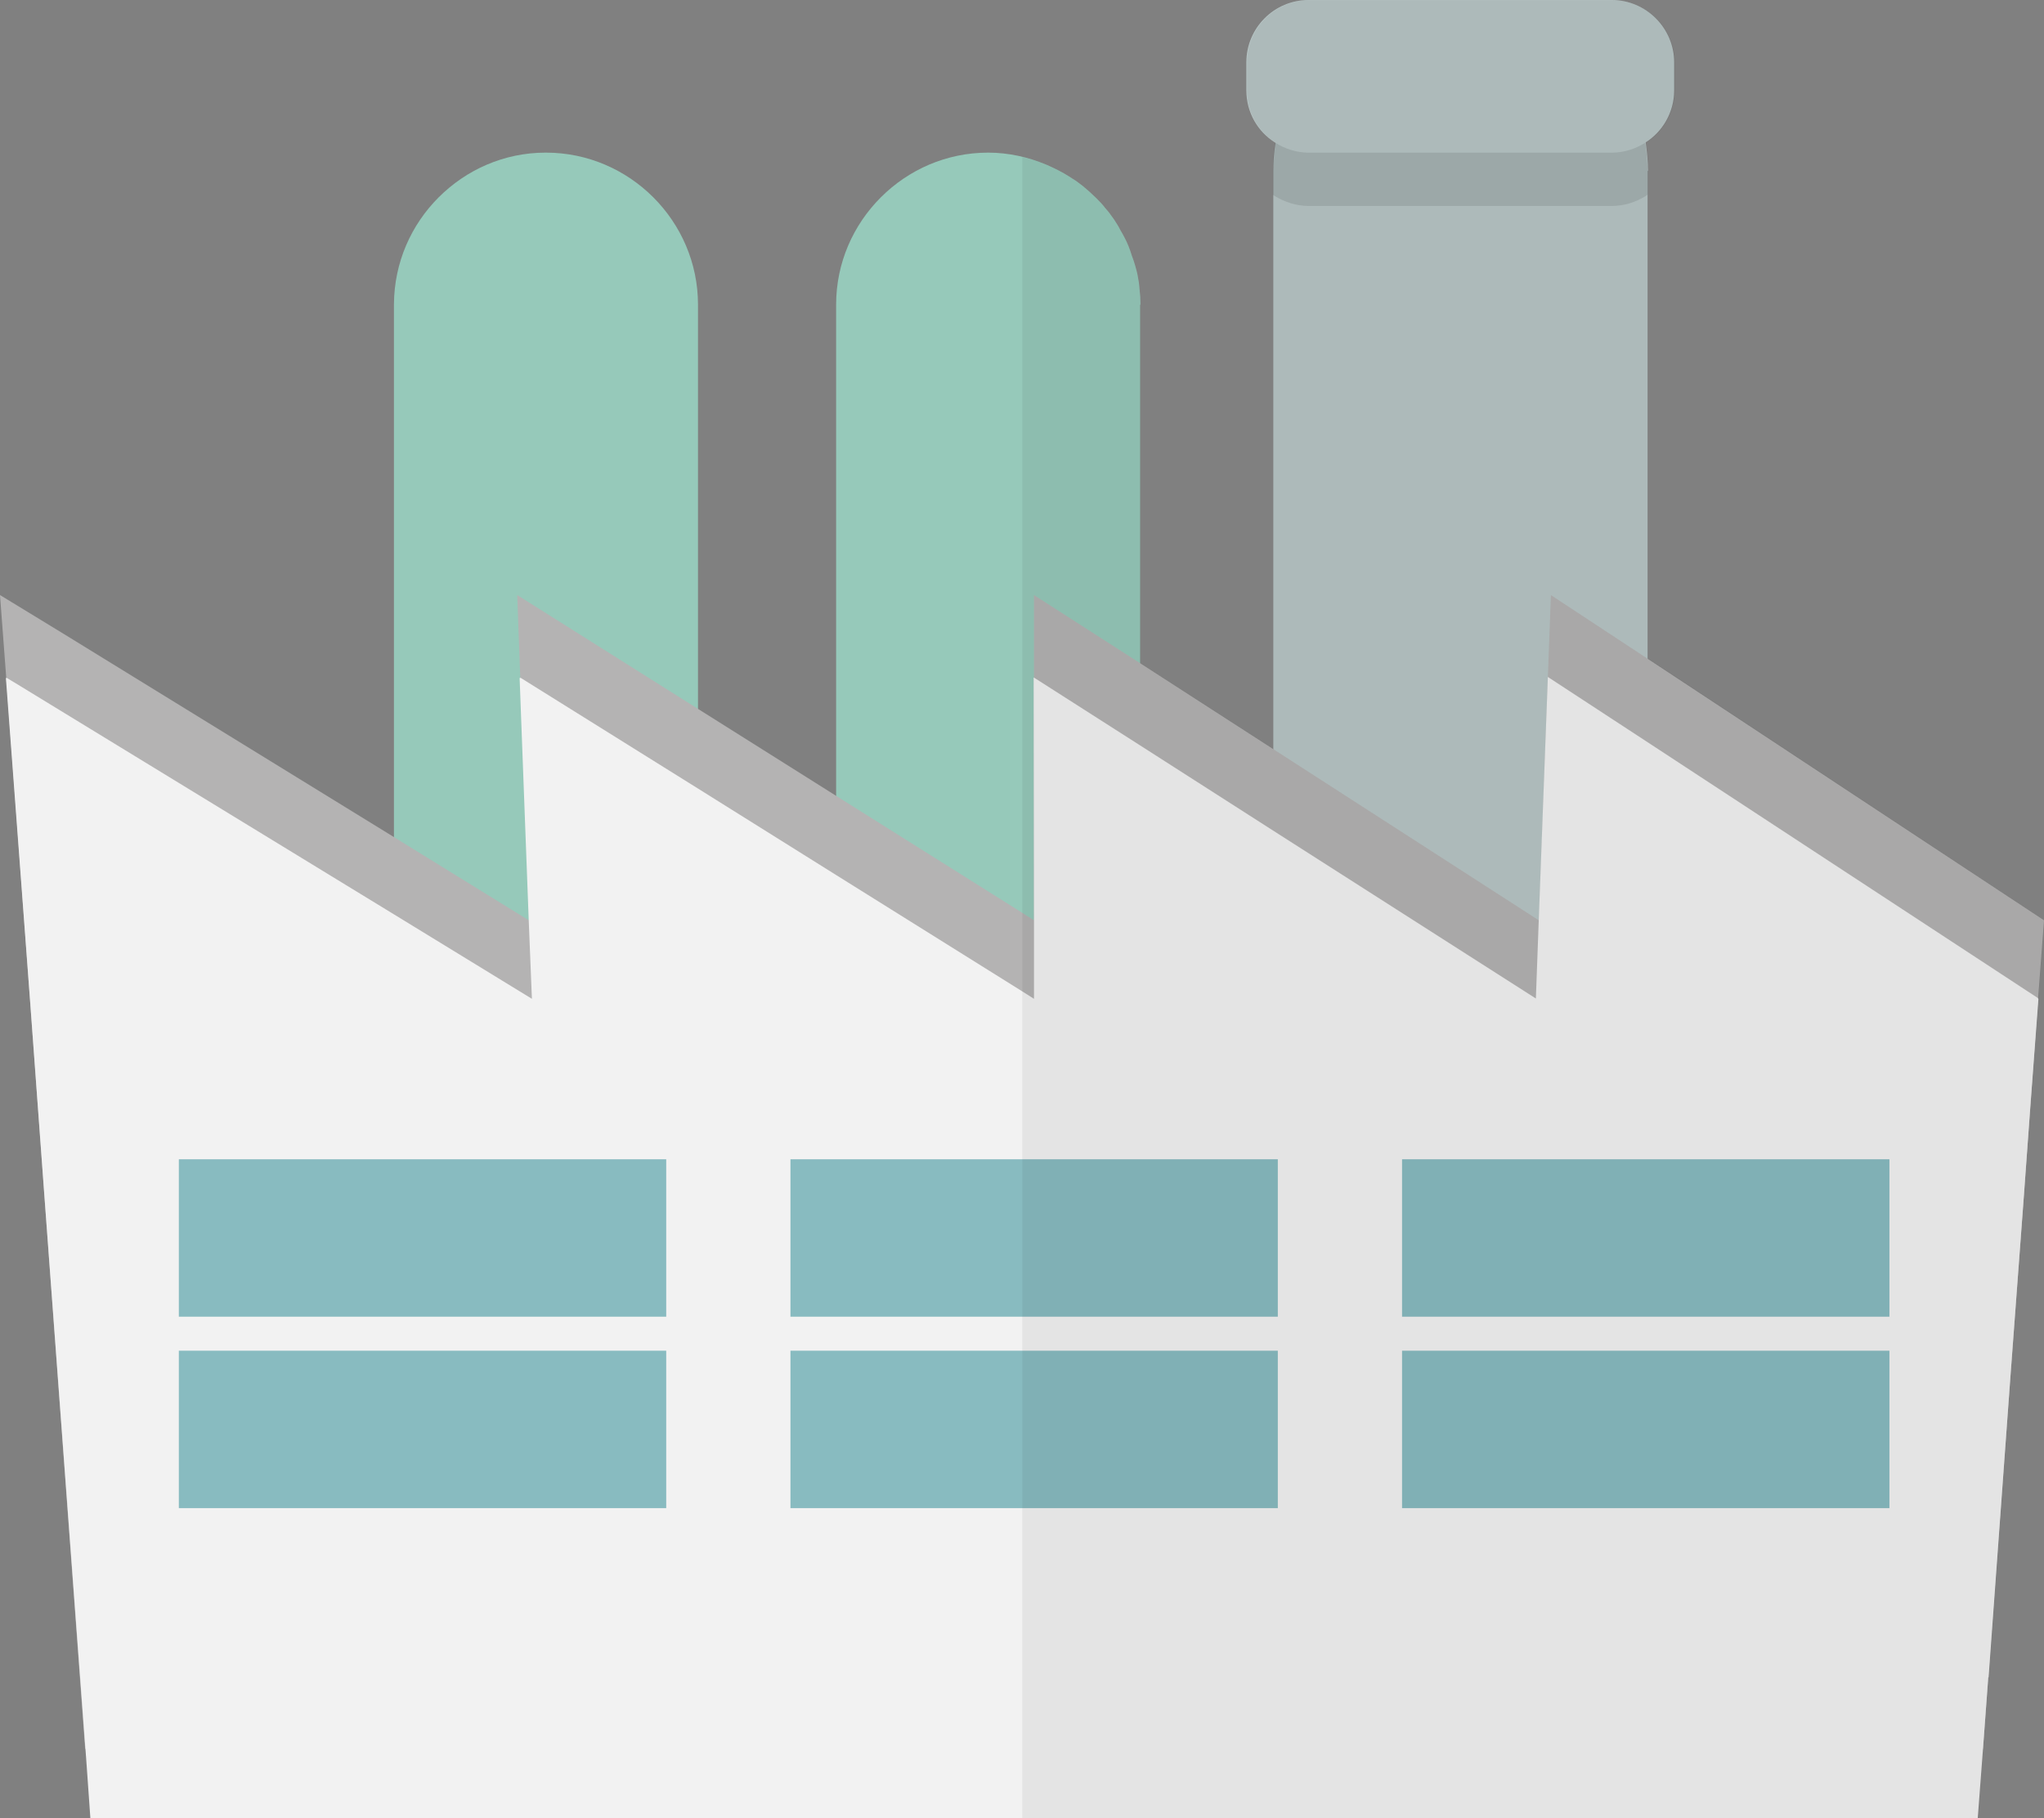
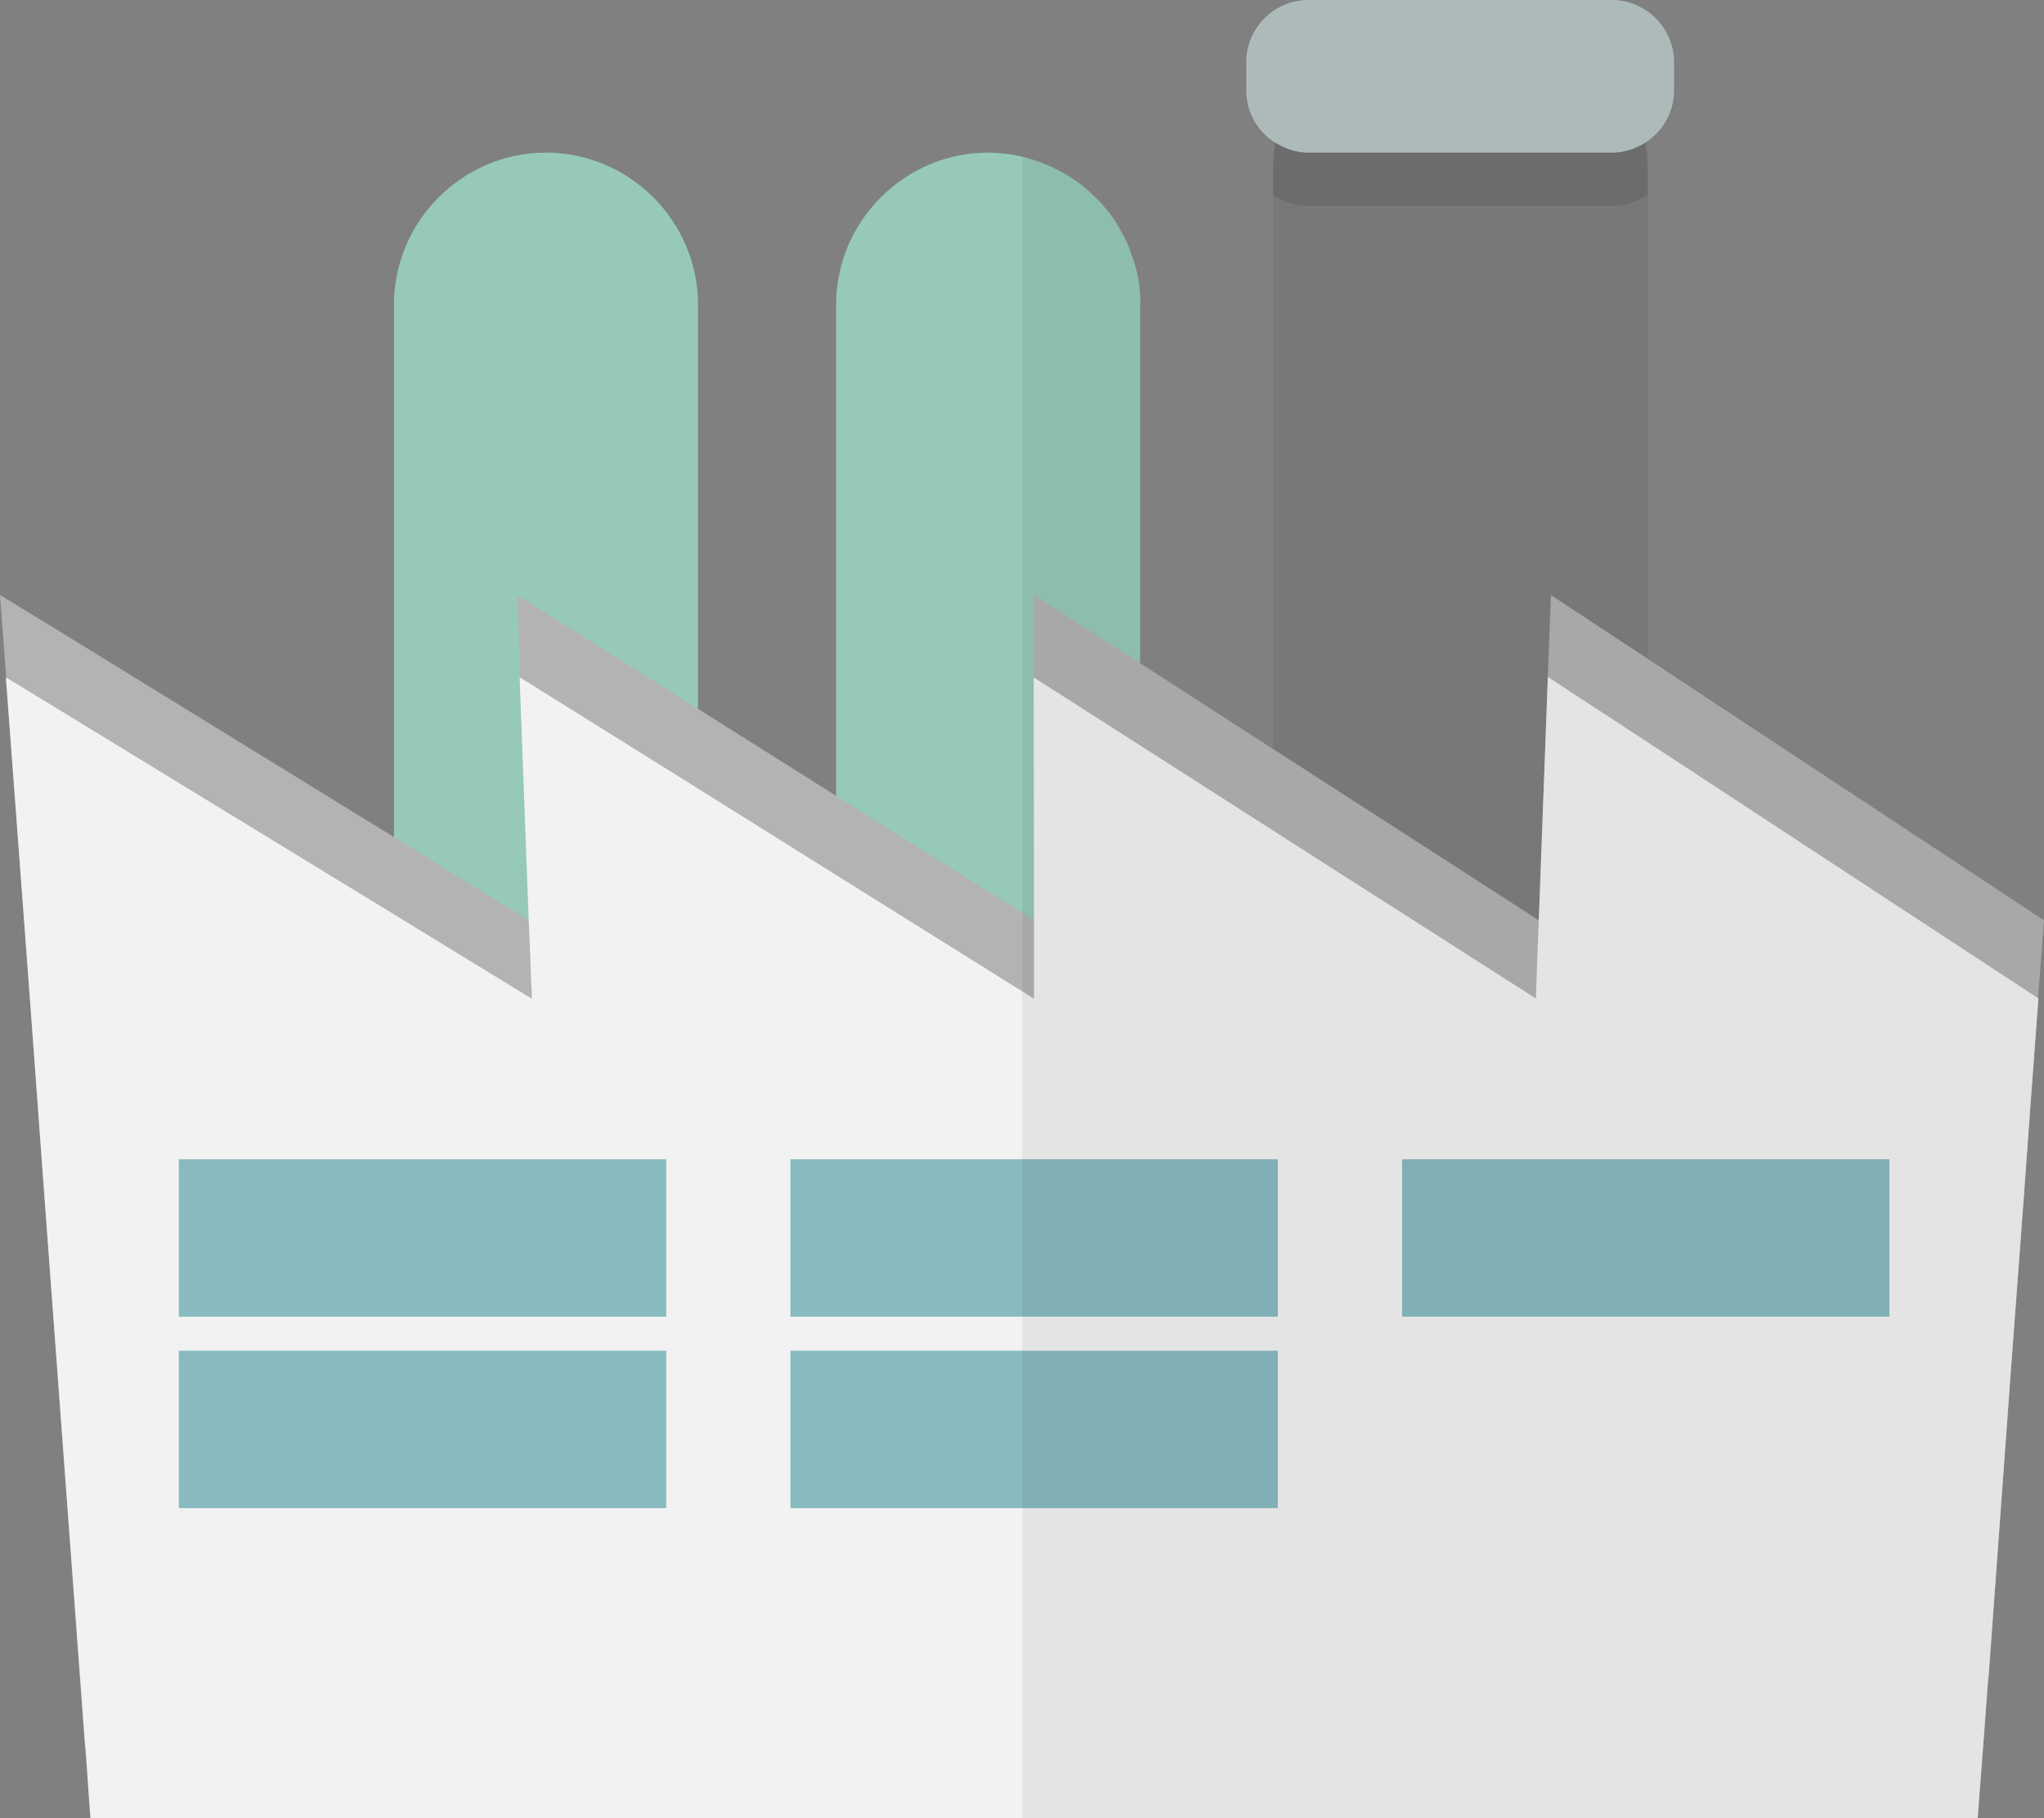
<svg xmlns="http://www.w3.org/2000/svg" id="_レイヤー_2" viewBox="0 0 128 113.89">
  <rect x="0" y="0" width="128" height="113.89" fill="#808080" stroke="none" />
  <defs>
    <style>.cls-1{fill:#f2f2f2;}.cls-2{fill:none;}.cls-3{fill:#96c9ba;}.cls-4{fill:#b8c6c6;}.cls-5{opacity:.1;}.cls-5,.cls-6{fill:#040000;}.cls-6{opacity:.06;}.cls-7{fill:#b4b3b3;}.cls-8{fill:#88bbc0;}</style>
  </defs>
  <g id="_6">
    <polygon class="cls-2" points="79.72 41.24 76.27 44.68 79.72 46.9 79.72 41.24" />
    <path class="cls-3" d="M71.4,19.08v54.94c0,3.66-2.1,6.86-5.15,8.44-.71.37-1.45.65-2.23.82-.69.18-1.41.25-2.14.25-1.59,0-3.06-.39-4.37-1.08-3.06-1.59-5.15-4.78-5.15-8.44V19.08c0-2.63,1.08-5,2.8-6.72,1.72-1.72,4.09-2.8,6.72-2.8,1.28,0,2.51.28,3.63.75.02,0,.03.01.05.02.48.21.96.45,1.4.73.16.1.31.2.45.29.14.1.27.2.41.31.29.24.57.49.84.76.2.2.39.39.55.61.2.22.37.45.55.71.16.24.29.45.41.69.08.14.16.27.24.43.2.37.35.76.47,1.16.08.2.14.39.2.59.06.22.12.41.16.63.06.29.1.57.12.86.04.33.06.65.06.98Z" />
    <path class="cls-3" d="M43.71,19.08v54.94c0,2.17-.74,4.17-2,5.78-.82,1.1-1.9,2.02-3.15,2.66-1.31.69-2.78,1.08-4.37,1.08s-3.06-.39-4.37-1.08c-3.06-1.59-5.15-4.78-5.15-8.44V19.04c.02-2.61,1.08-4.96,2.8-6.68,1.72-1.72,4.08-2.8,6.7-2.8h.02c5.23,0,9.52,4.29,9.52,9.52Z" />
-     <path class="cls-4" d="M103.18,10.7v67.67c0,1.43-.25,2.82-.76,4.1-.25.76-.63,1.47-1.06,2.14-2.08,3.29-5.76,5.49-9.91,5.49-1.27,0-2.51-.2-3.64-.59-3.88-1.27-6.88-4.53-7.78-8.56-.2-.82-.29-1.68-.29-2.57V10.7c0-.59.04-1.18.14-1.76.31-2.1,1.2-4.02,2.49-5.6.25-.31.53-.63.82-.9,1-1.02,2.19-1.84,3.51-2.43h9.54c1.68.76,3.17,1.92,4.33,3.33,1.29,1.59,2.17,3.51,2.49,5.6.08.59.14,1.18.14,1.76Z" />
    <path class="cls-5" d="M103.18,10.7v1.49s-.08.06-.14.1c-.61.37-1.33.61-2.1.61h-18.99c-.76,0-1.49-.24-2.1-.61-.06-.04-.1-.06-.14-.1v-1.49c0-.59.04-1.18.14-1.76.31-2.1,1.2-4.02,2.49-5.6h18.2c1.29,1.59,2.17,3.51,2.49,5.6.08.59.14,1.18.14,1.76Z" />
    <path class="cls-4" d="M104.84,3.9v1.76c0,1.37-.72,2.59-1.8,3.27-.61.39-1.33.63-2.1.63h-18.99c-.76,0-1.49-.24-2.1-.63-1.1-.69-1.8-1.9-1.8-3.27v-1.76c0-2.14,1.74-3.9,3.9-3.9h18.99c2.14,0,3.9,1.76,3.9,3.9Z" />
    <polygon class="cls-7" points="128 57.64 127.63 62.52 127.63 62.56 127.14 69.38 126.73 75.04 125.9 86.21 124.51 105.06 124.18 109.54 5.33 109.54 2.78 74.9 1.9 62.91 .45 43.28 .39 42.5 .39 42.44 0 37.27 4 39.71 24.67 52.43 33.11 57.64 33.13 57.64 32.58 42.48 32.58 42.44 32.39 37.27 43.71 44.4 52.35 49.84 64.01 57.17 64.75 57.64 64.75 37.27 71.4 41.54 79.72 46.91 96.36 57.64 96.38 57.64 96.93 42.4 97.12 37.27 103.18 41.26 128 57.64" />
    <polygon class="cls-1" points="127.65 62.58 127.14 69.38 126.73 75.04 125.9 86.21 124.53 105.06 124.51 105.06 124.18 109.54 123.85 113.89 5.66 113.89 5.39 110.07 5.35 109.54 2.78 74.9 1.9 62.91 .43 43.28 .37 42.48 .39 42.5 .39 42.44 .94 42.77 24.67 57.27 33.31 62.56 33.11 57.64 32.54 42.46 32.58 42.48 32.58 42.44 43.71 49.39 52.35 54.8 64.01 62.09 64.75 62.56 64.75 57.64 64.73 42.44 64.75 42.44 71.4 46.69 78.16 51.02 79.72 52.02 96.18 62.54 96.36 57.64 96.93 42.4 103.18 46.49 127.63 62.52 127.63 62.56 127.65 62.58" />
    <rect class="cls-8" x="11.2" y="72.61" width="30.52" height="9.86" />
    <rect class="cls-8" x="11.2" y="84.6" width="30.52" height="9.86" />
    <rect class="cls-8" x="49.5" y="72.61" width="30.52" height="9.86" />
    <rect class="cls-8" x="49.5" y="84.6" width="30.52" height="9.86" />
    <rect class="cls-8" x="87.8" y="72.61" width="30.52" height="9.86" />
-     <rect class="cls-8" x="87.8" y="84.6" width="30.52" height="9.86" />
    <path class="cls-6" d="M128,57.64l-.35,4.94-.51,6.8-.41,5.66-2.19,30.02h-.02l-.33,4.49-.33,4.35h-59.84V9.84c1.06.24,2.04.67,2.94,1.23.16.1.31.2.45.29.14.1.27.2.41.31.29.24.57.49.84.76.2.2.39.39.55.61.2.23.39.47.55.71.16.24.29.45.41.69.08.14.16.27.24.43.2.37.35.76.47,1.16.08.2.14.39.2.59.06.22.12.41.16.63.06.29.1.57.12.86.04.33.06.65.06.98v22.45l8.33,5.37V10.7c0-.59.04-1.18.14-1.76-1.1-.69-1.8-1.9-1.8-3.27v-1.76c0-2.14,1.74-3.9,3.9-3.9h18.99c2.14,0,3.9,1.76,3.9,3.9v1.76c0,1.37-.72,2.59-1.8,3.27.08.59.14,1.18.14,1.76v30.55l24.82,16.4Z" />
  </g>
</svg>